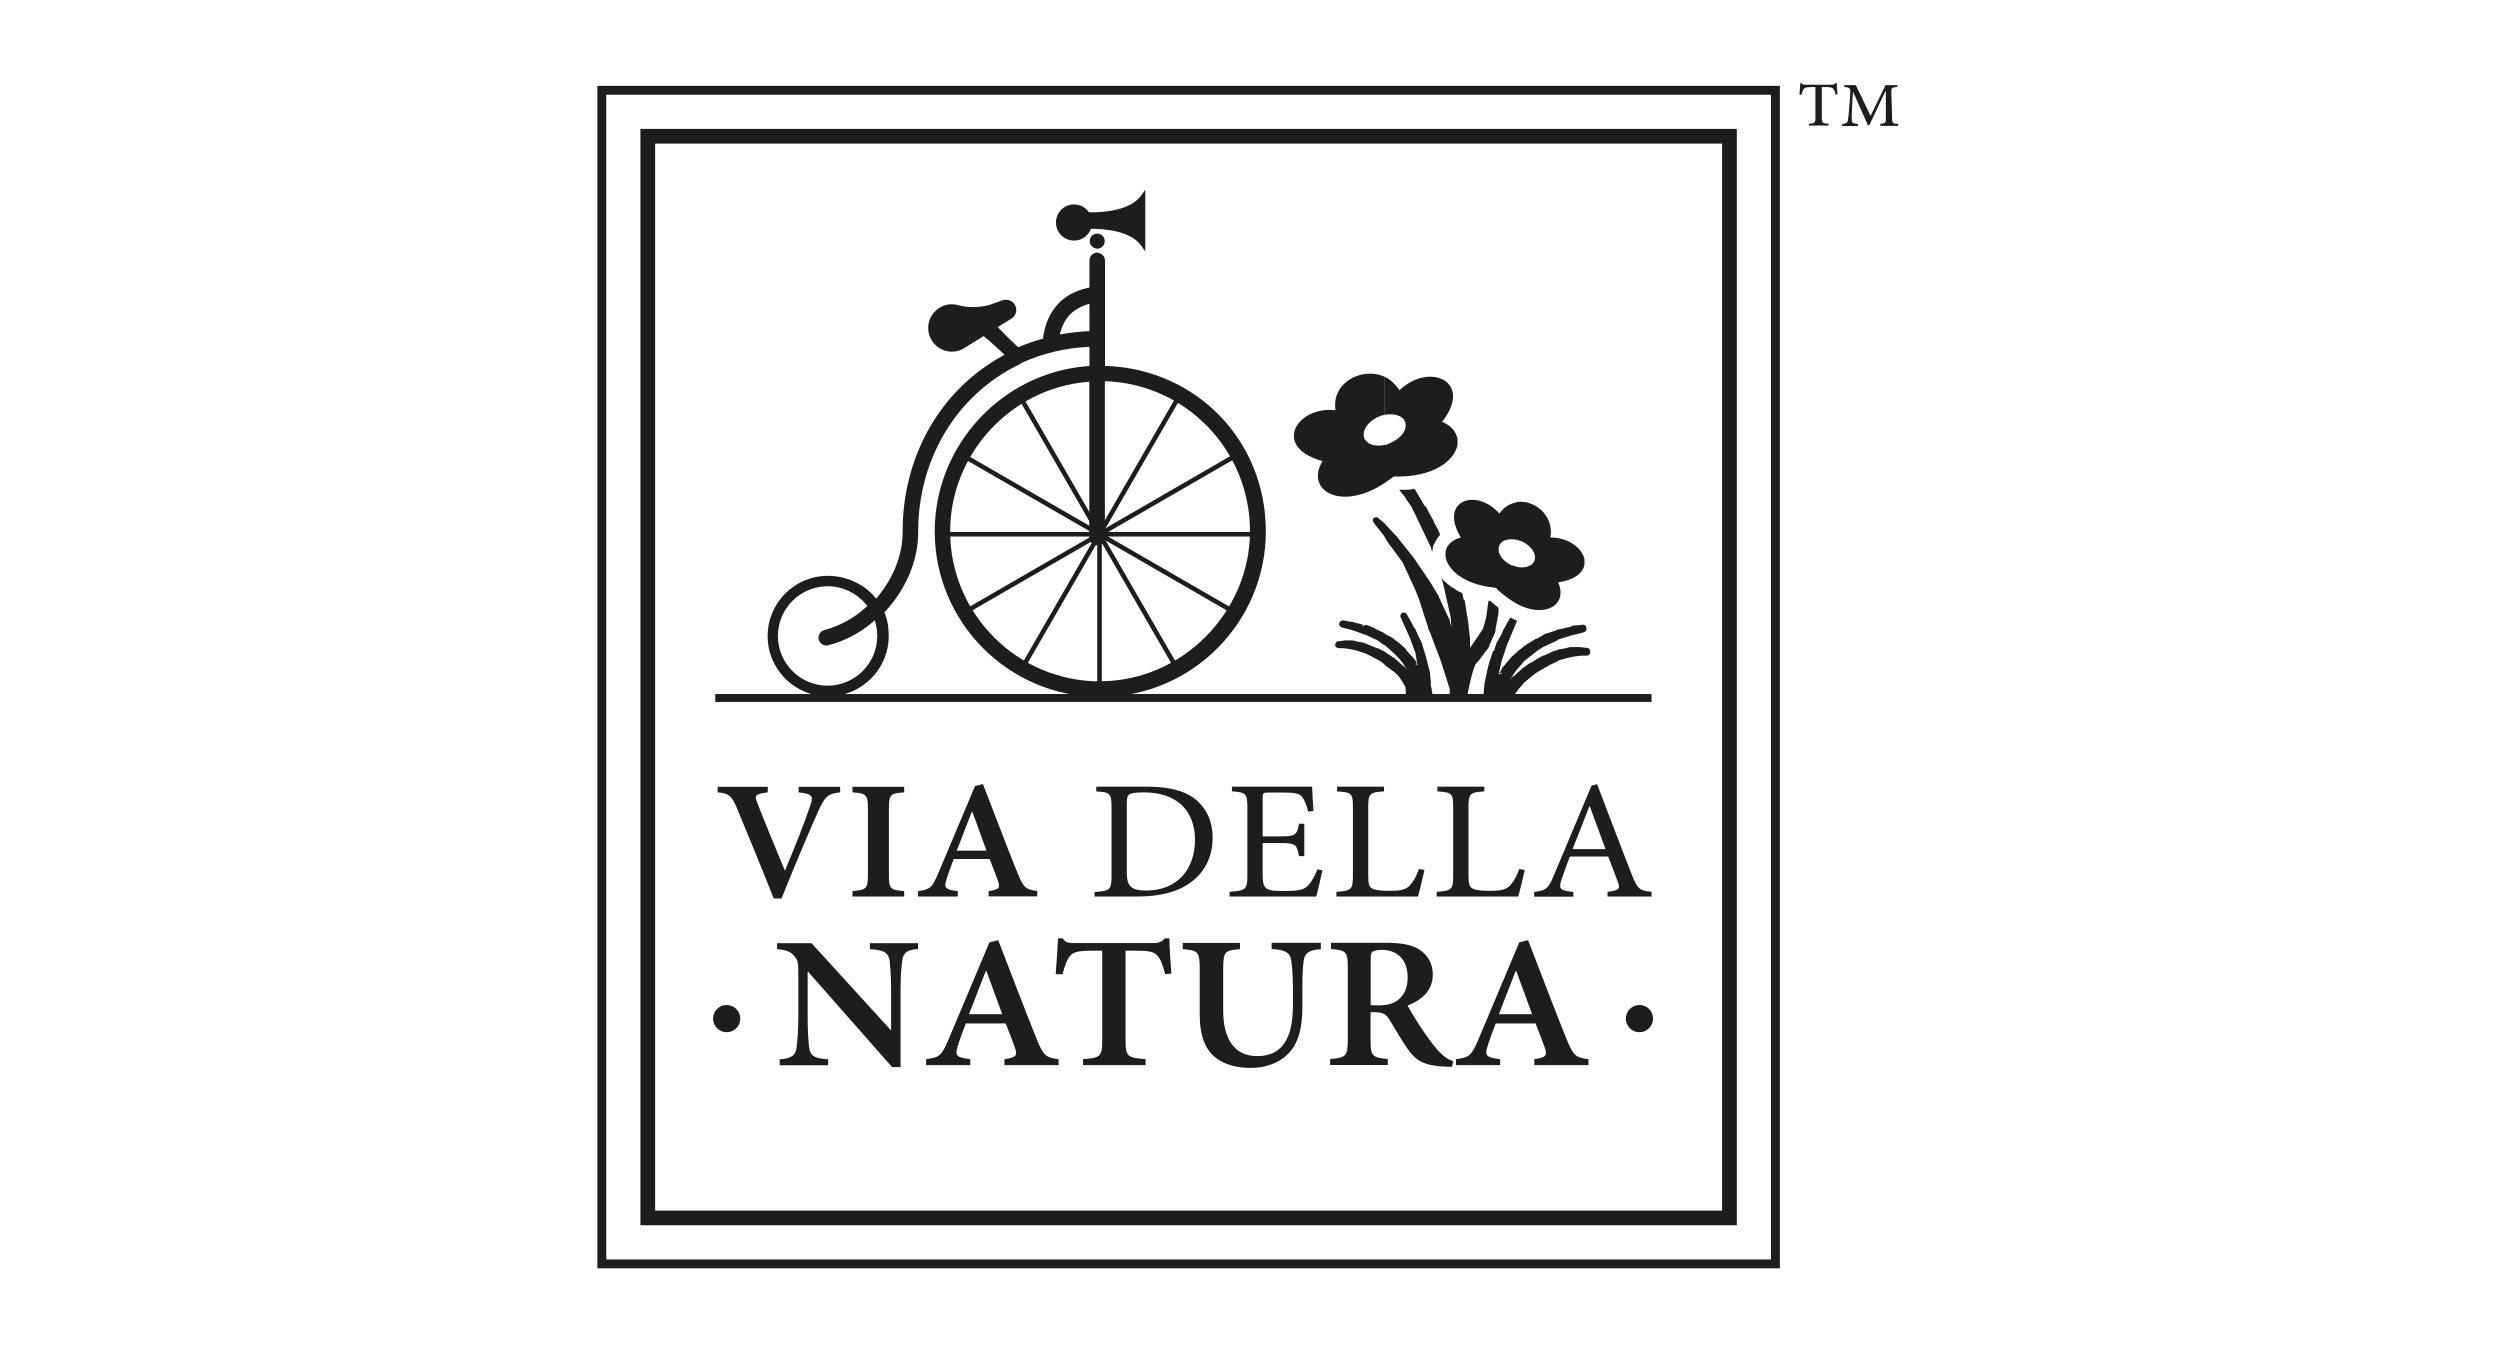
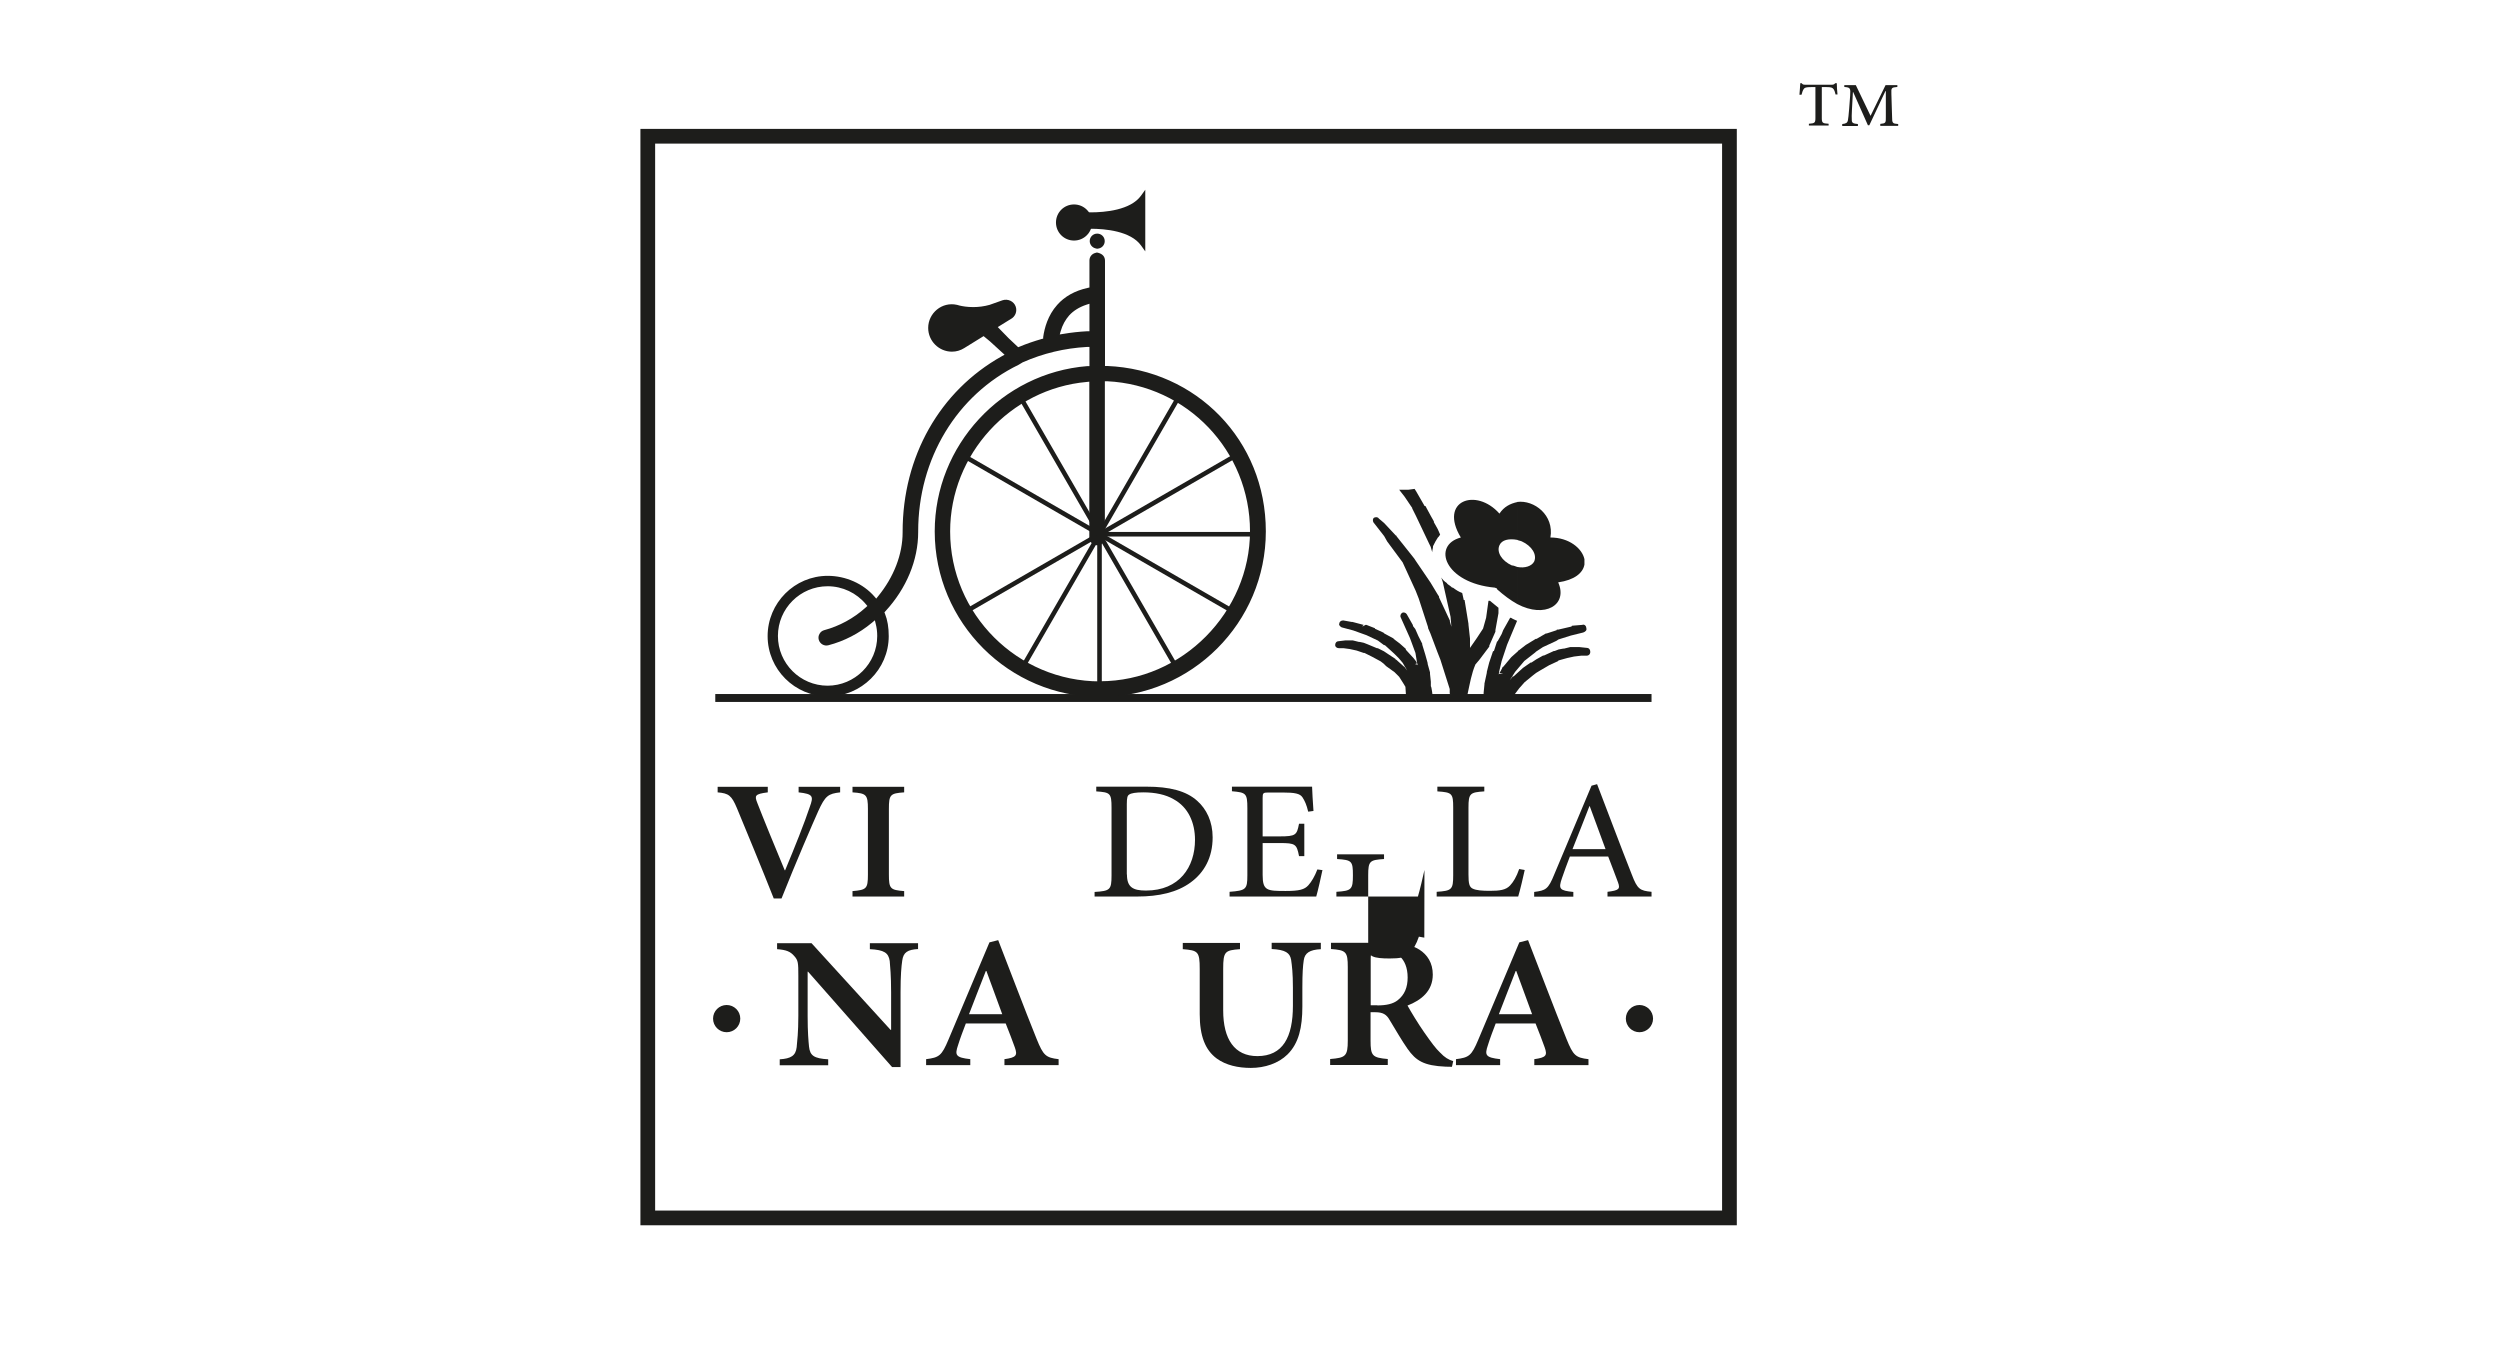
<svg xmlns="http://www.w3.org/2000/svg" id="Livello_1" data-name="Livello 1" viewBox="0 0 180 97">
  <defs>
    <style> .cls-1 { stroke-width: 1.06px; } .cls-1, .cls-2 { fill: none; stroke: #1d1d1b; stroke-miterlimit: 10; } .cls-3, .cls-4 { fill: #1d1d1b; } .cls-2 { stroke-width: .64px; } .cls-4 { fill-rule: evenodd; } </style>
  </defs>
  <g id="Via_della_Natura" data-name="Via della Natura">
    <g>
-       <polygon class="cls-2" points="91.04 91 127.83 91 127.83 6.5 43.33 6.5 43.33 91 80.94 91 91.04 91" />
      <polygon class="cls-1" points="86.79 87.69 124.52 87.69 124.52 9.81 46.64 9.81 46.64 87.69 84.27 87.69 86.79 87.69" />
      <g>
        <circle class="cls-3" cx="52.32" cy="73.34" r=".98" />
        <circle class="cls-3" cx="118.04" cy="73.34" r=".98" />
        <g>
          <path class="cls-3" d="M60.49,57.05c-.85,.1-1.07,.23-1.58,1.36-.4,.89-1.64,3.76-2.64,6.28h-.56c-.88-2.23-2.05-5.05-2.65-6.5-.39-.93-.6-1.07-1.39-1.14v-.4h3.61v.4c-.95,.12-.96,.24-.75,.77,.36,.94,1.35,3.36,1.97,4.84h.03c.7-1.68,1.4-3.43,1.77-4.55,.29-.79,.25-.94-.8-1.06v-.4h2.99v.4Z" />
          <path class="cls-3" d="M61.38,64.55v-.39c1-.09,1.11-.16,1.11-1.19v-4.73c0-1.03-.12-1.12-1.11-1.19v-.4h3.72v.4c-1,.07-1.1,.16-1.1,1.19v4.73c0,1.02,.1,1.11,1.1,1.19v.39h-3.72Z" />
-           <path class="cls-3" d="M71.18,64.55v-.39c.78-.11,.85-.24,.67-.75-.14-.4-.36-.97-.6-1.56h-2.58c-.17,.45-.35,.91-.5,1.4-.22,.66-.16,.8,.79,.91v.39h-2.86v-.39c.84-.11,1.01-.22,1.45-1.27l2.65-6.29,.57-.15c.83,2.12,1.64,4.31,2.49,6.4,.43,1.07,.6,1.2,1.42,1.3v.39h-3.51Zm-1.17-6.1h-.04c-.38,.94-.72,1.89-1.09,2.8h2.15l-1.02-2.8Z" />
          <path class="cls-3" d="M82.56,56.64c1.64,0,2.85,.3,3.65,1.03,.65,.58,1.1,1.47,1.1,2.62,0,1.46-.61,2.54-1.59,3.25-.97,.71-2.27,1.01-3.85,1.01h-3.06v-.33c1.11-.07,1.22-.15,1.22-1.18v-4.89c0-1.05-.1-1.1-1.1-1.17v-.34h3.63Zm-1.42,6.32c0,.92,.43,1.16,1.37,1.16,2.41,0,3.53-1.7,3.53-3.65,0-1.25-.49-2.35-1.53-2.92-.58-.34-1.33-.5-2.2-.5-.54,0-.88,.06-1.01,.16-.12,.07-.17,.21-.17,.69v5.06Z" />
          <path class="cls-3" d="M95.22,62.63c-.08,.4-.34,1.55-.45,1.92h-6.24v-.34c1.18-.09,1.28-.18,1.28-1.18v-4.84c0-1.08-.1-1.13-1.11-1.22v-.33h5.77c0,.29,.06,1.12,.1,1.75l-.38,.05c-.12-.51-.25-.78-.41-1.03-.18-.27-.53-.35-1.46-.35h-.98c-.4,0-.43,.04-.43,.39v2.77h1.22c1.18,0,1.24-.1,1.4-.91h.38v2.33h-.38c-.17-.87-.26-.94-1.39-.94h-1.23v2.3c0,.57,.08,.84,.31,.99,.25,.16,.7,.16,1.35,.16,.98,0,1.35-.1,1.63-.41,.22-.24,.47-.66,.65-1.14l.38,.05Z" />
-           <path class="cls-3" d="M102.56,62.64c-.08,.38-.35,1.53-.47,1.91h-5.87v-.34c1.09-.07,1.19-.16,1.19-1.19v-4.87c0-1.03-.08-1.1-1.14-1.17v-.34h3.38v.34c-1.02,.07-1.14,.13-1.14,1.17v4.81c0,.66,.06,.9,.3,1.02,.26,.13,.7,.16,1.24,.16,.71,0,1.15-.06,1.45-.38,.23-.24,.47-.63,.66-1.19l.39,.07Z" />
+           <path class="cls-3" d="M102.56,62.64c-.08,.38-.35,1.53-.47,1.91h-5.87v-.34c1.09-.07,1.19-.16,1.19-1.19c0-1.03-.08-1.1-1.14-1.17v-.34h3.38v.34c-1.02,.07-1.14,.13-1.14,1.17v4.81c0,.66,.06,.9,.3,1.02,.26,.13,.7,.16,1.24,.16,.71,0,1.15-.06,1.45-.38,.23-.24,.47-.63,.66-1.19l.39,.07Z" />
          <path class="cls-3" d="M109.78,62.64c-.08,.38-.35,1.53-.47,1.91h-5.87v-.34c1.09-.07,1.19-.16,1.19-1.19v-4.87c0-1.03-.08-1.1-1.14-1.17v-.34h3.38v.34c-1.02,.07-1.14,.13-1.14,1.17v4.81c0,.66,.06,.9,.3,1.02,.26,.13,.7,.16,1.24,.16,.71,0,1.15-.06,1.45-.38,.23-.24,.47-.63,.66-1.19l.39,.07Z" />
          <path class="cls-3" d="M115.74,64.55v-.34c.82-.1,.93-.2,.76-.67-.17-.47-.43-1.13-.71-1.87h-2.76c-.21,.55-.4,1.06-.57,1.56-.27,.78-.17,.89,.82,.99v.34h-2.82v-.34c.83-.11,1.01-.18,1.45-1.27l2.68-6.38,.4-.11c.8,2.08,1.67,4.41,2.5,6.51,.4,1.05,.58,1.16,1.42,1.24v.34h-3.17Zm-1.27-6.51h-.03c-.41,1.04-.82,2.11-1.22,3.1h2.38l-1.14-3.1Z" />
        </g>
        <g>
          <path class="cls-3" d="M66.13,68.33c-.78,.04-1.09,.23-1.17,.84-.06,.41-.12,1.04-.12,2.26v5.4h-.61l-6.05-6.87h-.03v3.18c0,1.2,.06,1.81,.1,2.22,.07,.64,.35,.85,1.38,.91v.43h-3.49v-.43c.81-.05,1.15-.26,1.22-.87,.04-.45,.12-1.06,.12-2.26v-2.88c0-.92-.01-1.11-.29-1.42-.29-.34-.59-.45-1.24-.5v-.43h2.48l5.69,6.24h.04v-2.71c0-1.22-.07-1.85-.1-2.25-.09-.58-.39-.8-1.43-.85v-.43h3.47v.43Z" />
          <path class="cls-3" d="M72.32,76.69v-.43c.86-.12,.95-.27,.75-.84-.16-.45-.4-1.08-.66-1.73h-2.87c-.19,.5-.39,1.01-.56,1.56-.25,.73-.17,.89,.88,1.01v.43h-3.18v-.43c.94-.12,1.12-.24,1.61-1.41l2.95-7,.63-.16c.92,2.36,1.83,4.79,2.77,7.12,.48,1.19,.66,1.34,1.58,1.45v.43h-3.9Zm-1.3-6.78h-.04c-.42,1.04-.81,2.1-1.21,3.11h2.39l-1.14-3.11Z" />
-           <path class="cls-3" d="M83.89,70.13c-.17-.68-.35-1.1-.56-1.33-.26-.27-.58-.35-1.51-.35h-.78v6.48c0,1.12,.13,1.23,1.44,1.33v.43h-4.5v-.43c1.24-.09,1.38-.2,1.38-1.33v-6.48h-.65c-1.18,0-1.45,.12-1.66,.38-.22,.23-.37,.66-.55,1.31h-.49c.06-.92,.14-1.88,.17-2.58h.33c.22,.31,.4,.34,.81,.34h5.76c.37,0,.55-.08,.79-.34h.33c0,.58,.07,1.71,.14,2.54l-.48,.03Z" />
          <path class="cls-3" d="M95.11,68.34c-.82,.04-1.17,.28-1.24,.8-.06,.39-.1,.92-.1,1.99v1.34c0,1.49-.25,2.64-1.07,3.45-.66,.65-1.64,.97-2.64,.97-.91,0-1.79-.19-2.46-.68-.82-.61-1.22-1.61-1.22-3.19v-3.26c0-1.26-.13-1.33-1.22-1.42v-.45h4.12v.45c-1.08,.08-1.21,.16-1.21,1.42v2.99c0,2.08,.82,3.29,2.46,3.29,1.84,0,2.56-1.37,2.56-3.63v-1.29c0-1.06-.07-1.6-.13-2.02-.09-.49-.4-.72-1.4-.77v-.45h3.54v.45Z" />
          <path class="cls-3" d="M104.53,76.81c-.12,0-.29-.01-.45-.01-1.56-.07-2.13-.42-2.74-1.29-.42-.6-.86-1.37-1.28-2.06-.23-.41-.49-.57-1.05-.57h-.33v2.04c0,1.11,.13,1.23,1.24,1.33v.43h-4.15v-.43c1.11-.09,1.27-.2,1.27-1.33v-5.29c0-1.11-.13-1.22-1.21-1.3v-.45h3.88c1.18,0,1.9,.13,2.48,.49,.58,.37,.97,.96,.97,1.8,0,1.18-.82,1.84-1.82,2.23,.23,.42,.78,1.33,1.21,1.94,.52,.74,.82,1.15,1.14,1.45,.33,.35,.6,.51,.94,.61l-.09,.41Zm-5.37-4.42c.66,0,1.14-.11,1.47-.37,.5-.39,.72-.93,.72-1.64,0-1.45-.92-1.99-1.84-1.99-.37,0-.59,.07-.69,.13-.1,.08-.13,.23-.13,.54v3.32h.48Z" />
          <path class="cls-3" d="M110.47,76.69v-.43c.86-.12,.95-.27,.75-.84-.16-.45-.4-1.08-.66-1.73h-2.87c-.19,.5-.39,1.01-.56,1.56-.25,.73-.17,.89,.88,1.01v.43h-3.18v-.43c.94-.12,1.12-.24,1.61-1.41l2.95-7,.63-.16c.92,2.36,1.83,4.79,2.77,7.12,.48,1.19,.66,1.34,1.58,1.45v.43h-3.9Zm-1.3-6.78h-.04c-.42,1.04-.81,2.1-1.21,3.11h2.39l-1.14-3.11Z" />
        </g>
      </g>
      <g>
        <g>
          <path class="cls-4" d="M107.79,42.43c.5,.44,.95,.78,1.45,1.06v-2.67c-.17-.06-.28-.11-.39-.11-.72-.33-1.11-.95-.89-1.45,.17-.39,.67-.5,1.28-.39v-2.72c-.5,.11-.95,.33-1.28,.83-1.67-1.89-4.39-.95-2.78,1.72-2.11,.56-1.17,3.28,2.45,3.61,.11,.06,.11,0,.17,.11Zm1.45-3.56c.11,.06,.22,.06,.33,.11,.72,.33,1.11,.95,.89,1.45-.17,.33-.67,.5-1.22,.39v2.67c2,1.06,3.67,.06,2.95-1.56,1.17-.17,1.78-.67,1.89-1.28v-.39c-.17-.78-1.11-1.56-2.45-1.56,.28-1.61-1.17-2.72-2.39-2.56v2.72Z" />
          <g>
            <path class="cls-3" d="M101.67,36.59l.28,.56,.95,2,.11,.22,.11,.39c0-.17,.06-.28,.06-.44,.06-.11,.11-.22,.17-.33,.06-.11,.11-.17,.17-.28,.06-.06,.11-.11,.17-.22l-.17-.39-.28-.5v-.06l-.22-.39-.39-.72h-.06l-.61-1.06-.11-.17-.44,.06h-.67l.39,.5,.56,.83Z" />
            <path class="cls-3" d="M107.95,48.53h-.04v.06s-.01-.06-.01-.06h.01l.04-.22,.17-.72,.39-1.17,.72-1.72c-.11-.06-.28-.11-.44-.22h-.06l-.5,.89-.11,.28-.28,.5-.06,.06-.22,.67h-.06l-.28,.83-.17,.67v.06l-.17,.78v.06l-.06,.61v.39s1,.16,1.28,.11c.28-.11,.61-.22,.95-.33v-.06l.33-.44,.39-.44,.61-.5,.22-.17,.28-.17,.67-.39,.61-.28,.06-.06,.61-.17,.5-.11,.5-.06h.39c.17,0,.28-.11,.28-.28s-.11-.28-.22-.28l-.56-.06h-.67l-.44,.11h-.06l-.33,.06-.28,.11h-.06l-.72,.33h-.06l-.5,.28-.33,.22h-.06l-.56,.39-.67,.61h-.06l-.22,.28,.39-.61,.33-.39,.33-.39,.78-.61,.06-.06,.5-.33,.95-.44,.17-.11,.89-.28,.89-.22c.17-.06,.28-.17,.22-.33,0-.17-.17-.28-.28-.22l-.72,.06s-.06,0-.06,.06l-.95,.22h-.11c0,.06-.06,.06-.06,.06l-.67,.22h-.06l-.67,.39h-.06l-.72,.44-.5,.39s-.06,0-.06,.06l-.44,.39-.06,.06-.56,.67s-.06,0-.06,.06l-.11,.22-.17,.28c0-.06,.06-.11,.17-.11h.17" />
            <path class="cls-3" d="M101.95,47.77c.06,0,.11,0,.11,.06l-.11-.22-.17-.22-.56-.61v-.06l-.44-.39-.44-.33s0-.06-.06-.06l-.61-.33-.06-.06-.61-.28s0-.06-.06-.06l-.56-.22h-.06l-.11,.06-.11,.06c0-.06,.06-.11,.11-.11l-.83-.22h-.06l-.61-.11c-.17,0-.28,.11-.28,.22-.06,.11,.06,.22,.17,.28l.83,.22,.78,.28,.17,.06,.83,.39,.44,.33h.06l.67,.61,.33,.33,.28,.33,.33,.56-.17-.22c0-.06-.06-.06-.06-.06l-.56-.5q-.06,0-.06-.06l-.5-.33-.33-.22-.44-.22h-.06s-.67-.28-.67-.28l-.28-.11-.28-.06h-.06l-.44-.11h-.56l-.5,.06c-.11,0-.22,.11-.22,.28,0,.11,.11,.22,.28,.22h.33l.44,.06,.5,.11,.5,.17h.06l.56,.28,.61,.33,.22,.17,.17,.17,.61,.44,.33,.33,.28,.44,.17,.28,.06,.93,.04-.07c.22,.06,.32-.03,.55,.03,.33,.17,.74-.05,1.13,.01,.06,0,.17,.06,.22,.06-.06-.44-.11-.95-.17-1v-.33l-.06-.56v-.11l-.17-.61v-.06l-.17-.61-.22-.72v-.06l-.28-.56-.22-.5-.17-.22v-.06l-.44-.78c-.06-.11-.22-.17-.33-.11-.11,.06-.17,.22-.11,.33l.67,1.5,.39,1.06,.11,.67,.06,.22-.06-.06h-.11" />
            <path class="cls-3" d="M107.23,46.54v-.06l.44-1v-.11l.22-1.22v-.39c-.22-.17-.39-.33-.61-.5h-.11l-.17,1.22-.22,.78-.44,.67-.5,.72v-.67l-.11-1v-.06l-.28-1.72h-.06l-.11-.5c-.28-.11-.44-.22-.67-.39h-.06l-.06-.06c-.11-.11-.28-.17-.33-.28-.17-.11-.28-.22-.39-.39l.11,.33,.56,2.5,.06,.72-.11-.39v-.06l-.78-1.67v-.06l-.11-.17-.5-.83-1.06-1.56-.11-.17-1.28-1.61s0-.06-.06-.06l-.83-.89-.39-.33c-.06-.11-.22-.11-.33-.06-.11,.06-.11,.22-.06,.33l.78,1,.22,.39,1.11,1.5,.61,1.33,.33,.72,.22,.56,.67,2.06v.06l.17,.39,.5,1.33,.22,.56,.67,2.11v.31c0,.06,.11,.11,.17,.11v.06h.95c.11,0,.17-.03,.17-.14,.17-.78,.28-1.45,.56-2.11l.28-.33,.67-.89q.06-.06,.06-.11Z" />
          </g>
-           <path class="cls-4" d="M99.72,32.03c-.72,.17-1.33-.06-1.5-.5-.17-.56,.28-1.22,1.11-1.56,.11-.06,.22-.06,.39-.11v-2.72c-1.67-.78-3.89,.44-3.56,2.39-1.67-.17-2.95,.78-3,1.78v.17c.06,.67,.67,1.33,2.06,1.72-1.28,2.11,1.33,3.67,4.5,1.56v-2.72Zm.72,2.28c2.72,.06,4.28-1.11,4.5-2.28v-.44c-.11-.5-.44-.95-1.11-1.22,2.28-2.89-.89-4.34-3.06-2.28-.33-.44-.67-.78-1.06-.95v2.72c.67-.11,1.28,.06,1.45,.5,.22,.56-.28,1.22-1.11,1.56-.11,.06-.22,.11-.33,.11v2.72c.17-.11,.33-.22,.56-.39q.06-.06,.17-.06Z" />
        </g>
        <rect class="cls-3" x="51.5" y="49.97" width="67.41" height=".57" />
        <g>
          <g>
            <path class="cls-3" d="M78.44,24.98v1.38h-.15c-6.16,.49-10.99,5.71-10.99,11.9,0,6.57,5.35,11.92,11.92,11.92s11.92-5.35,11.92-11.92-5.02-11.64-11.42-11.91h-.16v-7.57c0-.29-.16-.48-.46-.57l-.12-.03-.11,.03c-.25,.06-.43,.28-.43,.54v1.95l-.13,.03c-.91,.2-1.65,.61-2.19,1.22-.68,.76-.92,1.68-1.01,2.32v.11s-.12,.03-.12,.03c-.55,.16-1.08,.34-1.58,.55l-.1,.04-.69-.65-.78-.8,.79-.49h0s.15-.09,.15-.09c.33-.18,.47-.56,.35-.9-.13-.38-.57-.58-.95-.45l-.93,.33c-.39,.11-.79,.16-1.18,.16-.43,0-.77-.06-.98-.11-.07-.02-.12-.04-.18-.05h0c-1.09-.25-2.08,.6-2.08,1.66,0,.94,.77,1.71,1.71,1.71,.32,0,.62-.09,.89-.26l.08-.05h0s1.31-.81,1.31-.81l.46,.38,1.05,.96-.2,.11c-4.47,2.5-7.14,7.22-7.14,12.63v.05c0,1.58-.63,3.22-1.78,4.62l-.12,.15-.13-.15c-.81-.93-2.07-1.49-3.36-1.49-2.39,0-4.33,1.95-4.33,4.34,0,2.39,1.95,4.34,4.35,4.34s4.37-1.95,4.37-4.34c0-.63-.09-1.16-.27-1.61l-.04-.1,.07-.08c1.52-1.65,2.36-3.68,2.36-5.7v-.05c0-5.23,2.78-9.83,7.24-12l.28-.17c1.47-.65,3.02-1.02,4.63-1.11h.17Zm.56-8.16c-.3,0-.54,.24-.54,.54,0,.24,.17,.46,.41,.52l.12,.03,.12-.02c.25-.05,.43-.27,.43-.53,0-.3-.24-.54-.54-.54Zm-19.41,32.55c-1.98,0-3.58-1.61-3.58-3.58,0-1.98,1.61-3.58,3.58-3.58,1.07,0,2.08,.48,2.76,1.3l.1,.12-.12,.11c-.86,.78-1.9,1.34-2.98,1.63-.15,.04-.27,.13-.34,.26-.08,.13-.1,.28-.06,.43,.08,.29,.39,.48,.69,.4,1.15-.3,2.21-.85,3.15-1.63l.2-.17,.06,.25c.08,.3,.11,.59,.11,.88,0,1.98-1.61,3.58-3.58,3.58Zm19.62-.31c-5.95,0-10.8-4.84-10.8-10.8,0-5.54,4.32-10.27,9.84-10.76l.18-.02v11.22c0,.31,.25,.56,.56,.56s.56-.25,.56-.56v-11.25h.17c5.76,.28,10.28,5.02,10.28,10.8s-4.85,10.8-10.8,10.8Zm-2.91-24.97l.07-.25c.13-.45,.34-.82,.61-1.13,.31-.34,.73-.6,1.24-.77l.22-.07v1.98h-.16c-.56,.03-1.14,.09-1.72,.19l-.26,.04Z" />
            <path class="cls-3" d="M82.46,18.1l-.3-.42c-.75-1.05-2.6-1.21-3.64-1.21-.38,0-.63,.02-.63,.02l-.18,.02v-1.26l.18,.02s.25,.02,.63,.02c1.04,0,2.89-.16,3.64-1.21l.3-.42v4.44Z" />
            <path class="cls-3" d="M77.33,17.32c-.72,0-1.3-.58-1.3-1.3s.58-1.3,1.3-1.3,1.3,.58,1.3,1.3-.58,1.3-1.3,1.3Z" />
          </g>
          <g>
            <rect class="cls-3" x="79" y="38.47" width=".33" height="11.41" />
            <rect class="cls-3" x="81.85" y="37.7" width=".33" height="11.41" transform="translate(-10.72 46.82) rotate(-30)" />
            <rect class="cls-3" x="83.94" y="35.62" width=".33" height="11.41" transform="translate(6.27 93.5) rotate(-60)" />
            <rect class="cls-3" x="79.17" y="38.3" width="11.41" height=".33" />
            <rect class="cls-3" x="78.4" y="35.45" width="11.41" height=".33" transform="translate(-6.54 46.86) rotate(-30.02)" />
            <rect class="cls-3" x="76.32" y="33.36" width="11.41" height=".33" transform="translate(11.98 87.8) rotate(-60.01)" />
            <rect class="cls-3" x="79" y="27.06" width=".33" height="11.41" />
            <rect class="cls-3" x="76.15" y="27.82" width=".33" height="11.41" transform="translate(-6.54 42.65) rotate(-30)" />
            <rect class="cls-3" x="74.06" y="29.91" width=".33" height="11.41" transform="translate(6.27 82.09) rotate(-60)" />
-             <rect class="cls-3" x="67.76" y="38.3" width="11.41" height=".33" />
            <rect class="cls-3" x="68.52" y="41.15" width="11.41" height=".33" transform="translate(-10.71 42.68) rotate(-30.02)" />
            <rect class="cls-3" x="70.61" y="43.24" width="11.41" height=".33" transform="translate(.57 87.8) rotate(-60.01)" />
          </g>
        </g>
      </g>
    </g>
    <g>
      <path class="cls-3" d="M132.17,6.83c-.05-.22-.1-.34-.16-.42-.08-.1-.16-.14-.52-.14h-.32v2.21c0,.36,.04,.41,.49,.43v.13h-1.42v-.13c.43-.03,.47-.07,.47-.43v-2.21h-.28c-.4,0-.5,.04-.56,.14-.06,.08-.11,.21-.16,.41h-.15c.02-.28,.05-.58,.06-.83h.1c.07,.1,.13,.11,.26,.11h1.91c.13,0,.17-.03,.25-.11h.11c0,.2,.02,.55,.05,.81h-.15Z" />
      <path class="cls-3" d="M135.38,9.05v-.13c.39-.04,.41-.06,.4-.53v-1.83h-.03l-1.16,2.46h-.1l-1.06-2.39h-.02l-.07,1.27c-.02,.37-.02,.57-.01,.75,0,.21,.12,.25,.44,.28v.14h-1.13v-.14c.27-.03,.37-.08,.41-.27,.02-.15,.06-.36,.09-.83l.07-.93c.04-.57,.01-.6-.42-.64v-.13h.83s1.06,2.21,1.06,2.21l1.08-2.21h.85v.13c-.42,.04-.45,.05-.43,.5l.05,1.64c0,.47,.03,.5,.44,.53v.13h-1.3Z" />
    </g>
  </g>
</svg>